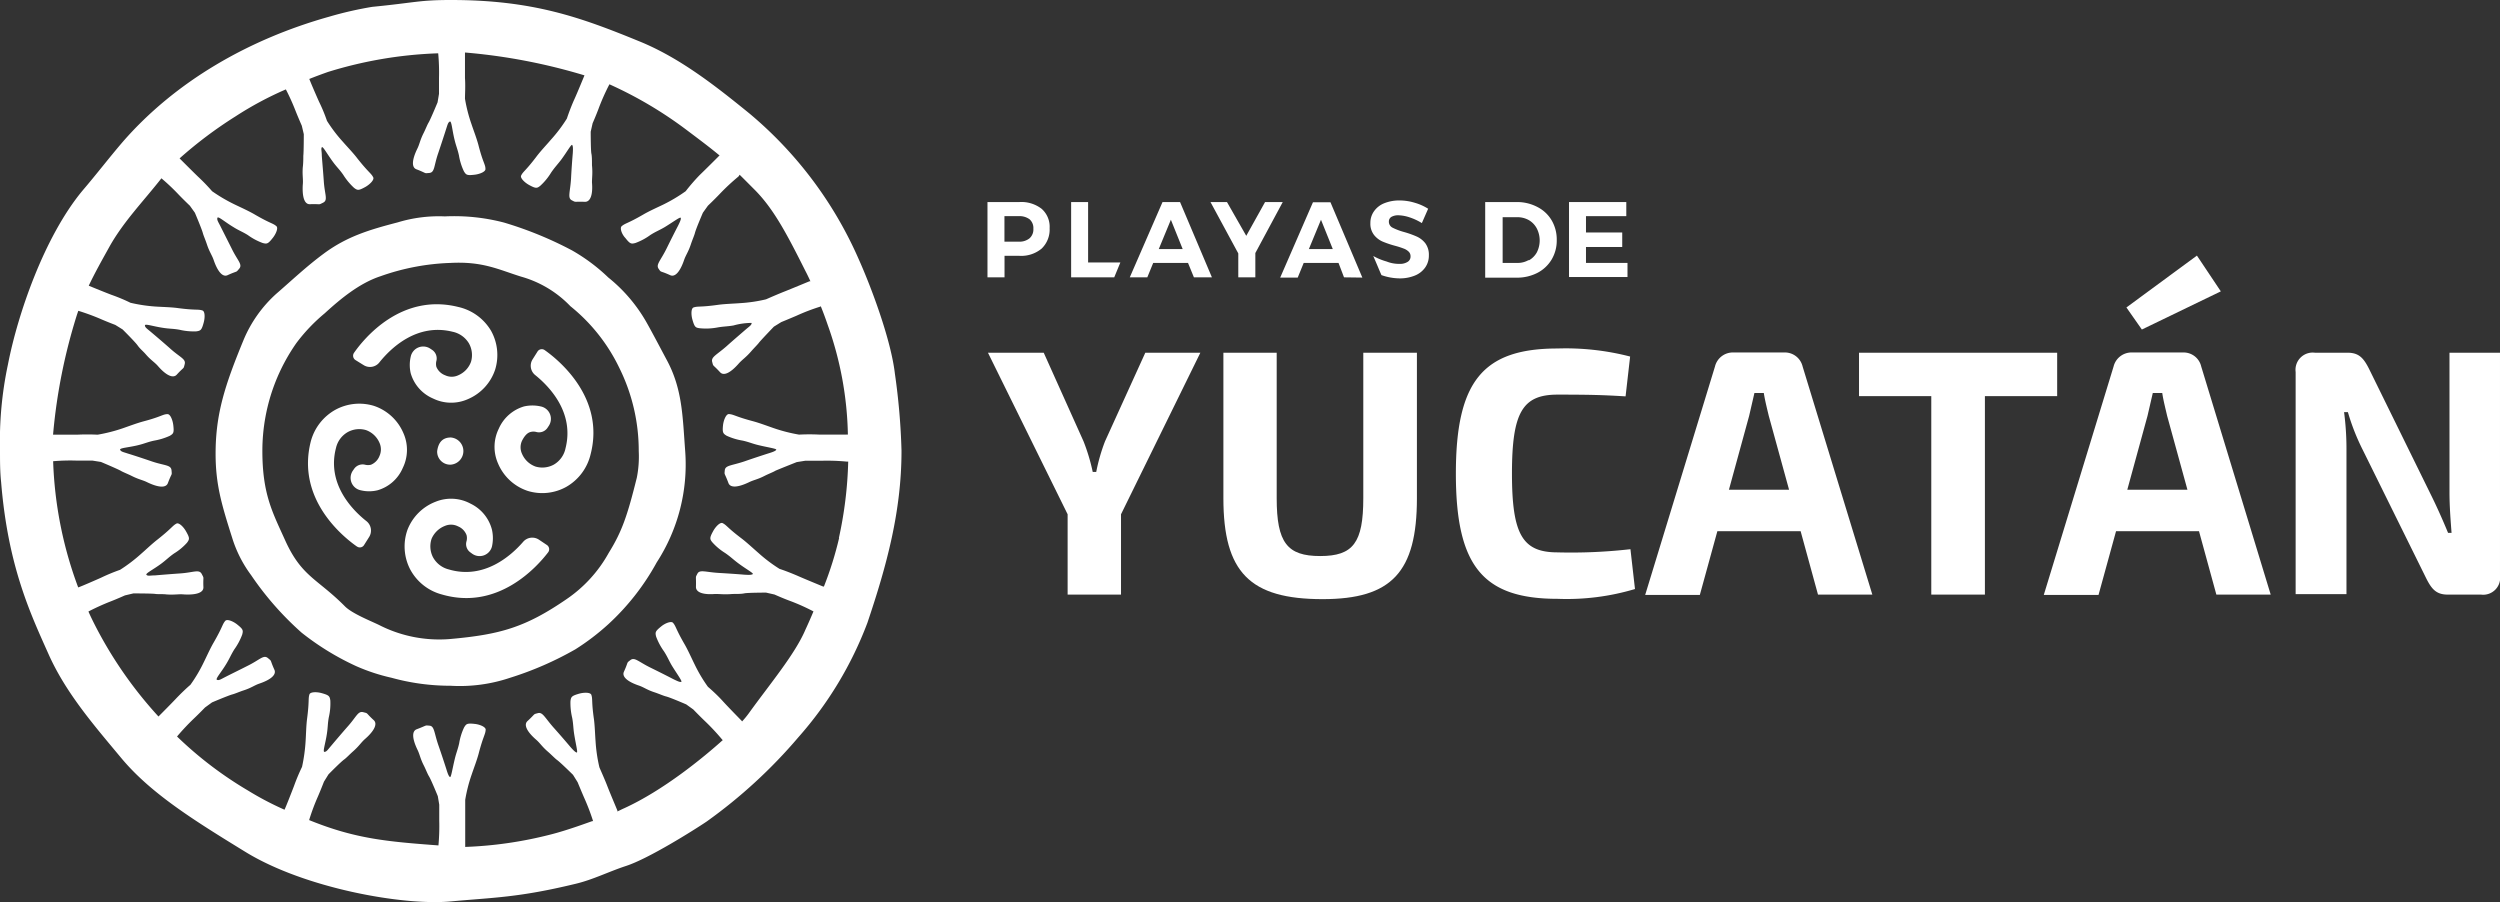
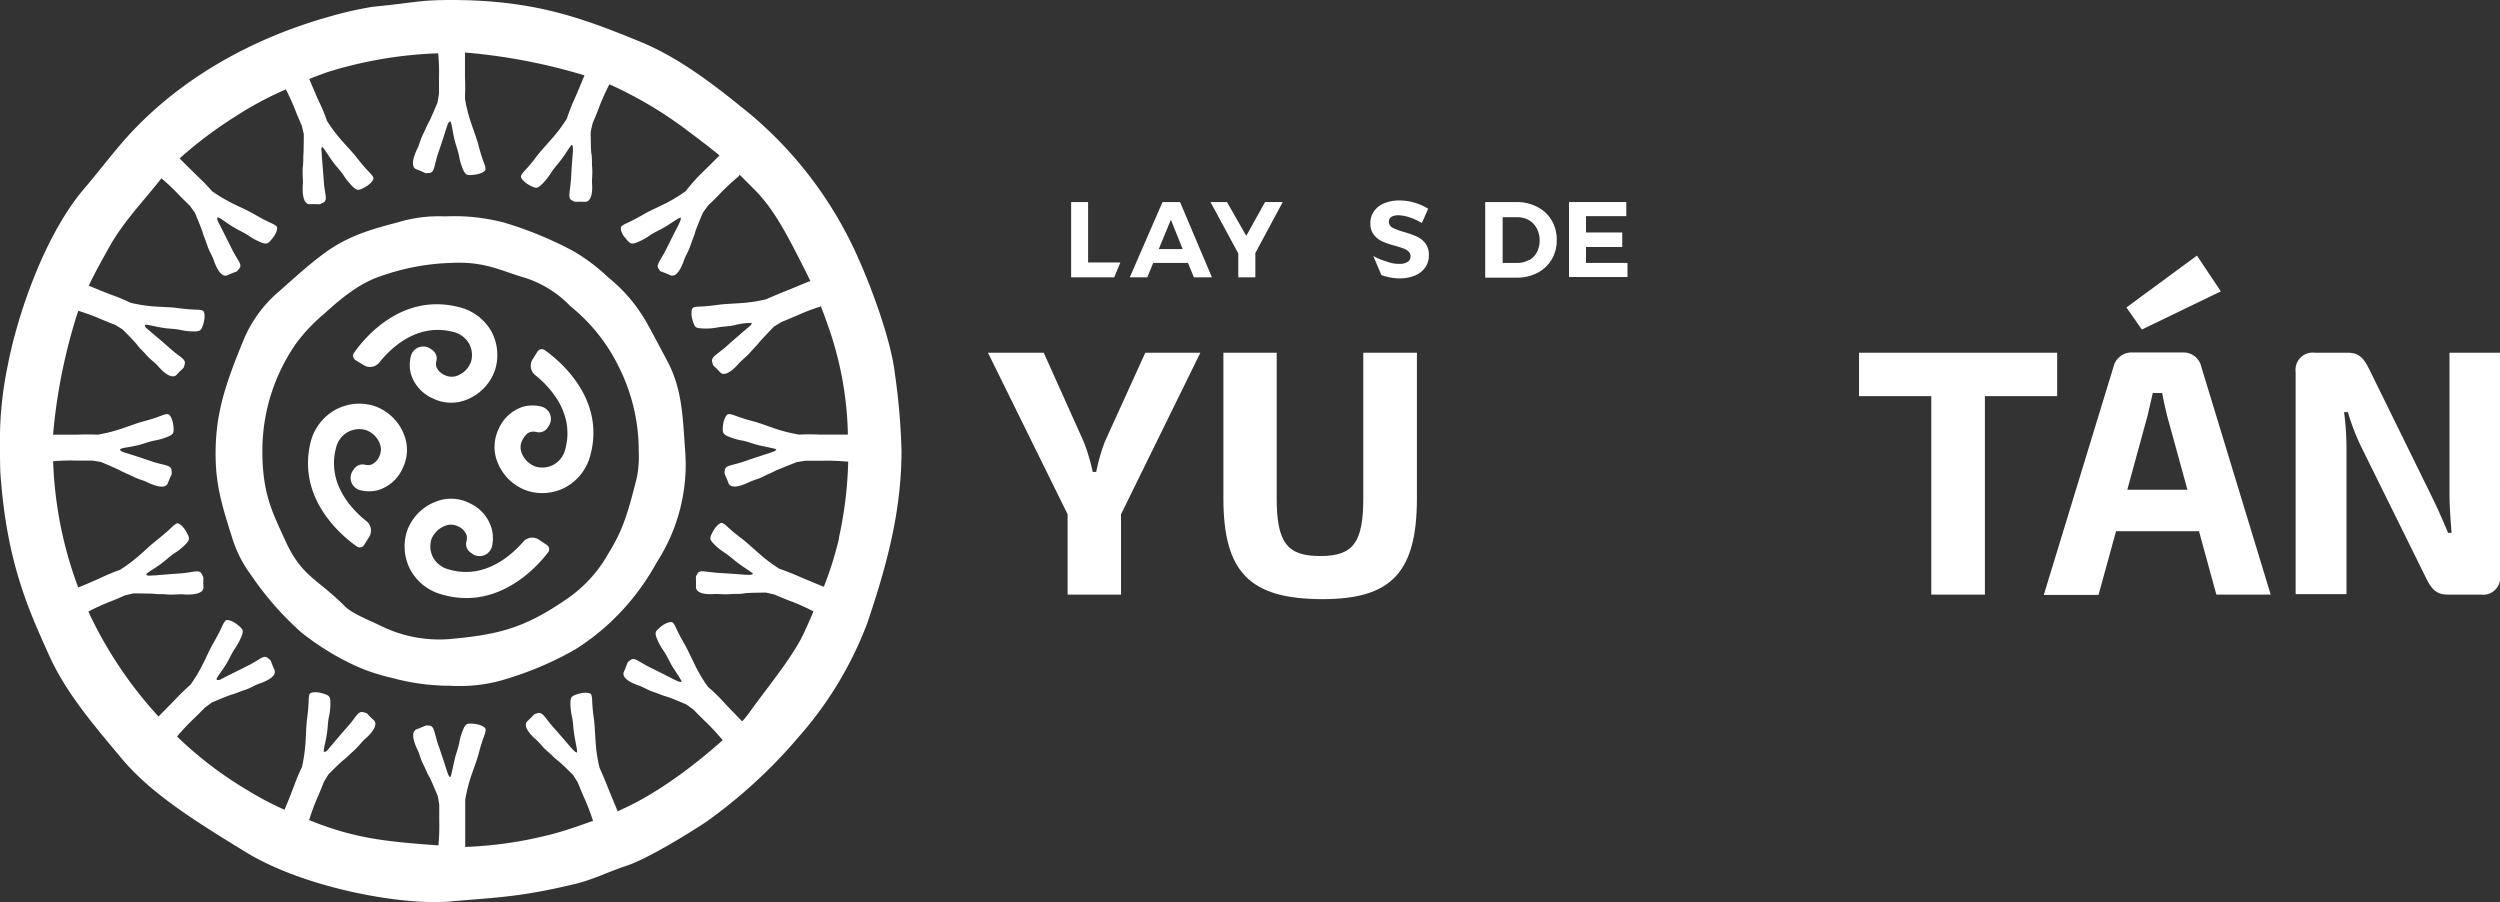
<svg xmlns="http://www.w3.org/2000/svg" viewBox="0 0 313.78 113.24">
  <rect x="0" y="0" width="313.78" height="113.24" fill="#333333" stroke="none" />
  <g fill="#fff">
    <path d="m140.7 64.55v10.08h-6.7v-10.08l-10-20.28h7l5 11.13a24 24 0 0 1 1.15 3.83h.44a22.85 22.85 0 0 1 1.1-3.83l5.06-11.13h6.91z" />
    <path d="m177.84 62.53c0 9.28-3.17 12.67-11.84 12.67-9.15 0-12.45-3.39-12.45-12.67v-18.26h6.69v18.26c0 5.59 1.32 7.26 5.46 7.26s5.41-1.67 5.41-7.26v-18.26h6.73z" />
-     <path d="m204.6 44.75-.57 5c-2.86-.18-4.71-.22-8.54-.22-4.4 0-5.72 2.24-5.72 9.9s1.32 9.9 5.72 9.9a65.92 65.92 0 0 0 9.15-.4l.57 5a29.82 29.82 0 0 1 -9.72 1.23c-9.38 0-12.76-4.14-12.76-15.71s3.38-15.71 12.76-15.71a32.25 32.25 0 0 1 9.11 1.01z" />
-     <path d="m226 66.67h-10.45l-2.2 8h-6.86l8.76-28.67a2.31 2.31 0 0 1 2.33-1.76h6.34a2.29 2.29 0 0 1 2.33 1.76l8.75 28.63h-6.82zm-1.45-5.2-2.55-9.28c-.22-.93-.48-1.94-.62-2.86h-1.18l-.66 2.86-2.54 9.28z" />
    <path d="m258.2 49.72h-9.07v24.91h-6.73v-24.91h-9.07v-5.45h24.87z" />
    <path d="m276 66.67h-10.41l-2.2 8h-6.87l8.76-28.67a2.32 2.32 0 0 1 2.33-1.76h6.39a2.27 2.27 0 0 1 2.28 1.76l8.72 28.63h-6.82zm-7.17-25.31-1.94-2.77 8.85-6.51 3 4.49zm5.72 20.11-2.55-9.28c-.21-.93-.48-1.94-.61-2.86h-1.19l-.66 2.86-2.54 9.28z" />
    <path d="m313.78 72.21a2.13 2.13 0 0 1 -2.38 2.42h-4.18c-1.41 0-2-.66-2.68-2l-8-16.19a27.29 27.29 0 0 1 -1.85-4.71h-.48a35.64 35.64 0 0 1 .3 4.84v18h-6.38v-27.88a2.16 2.16 0 0 1 2.42-2.42h4.1c1.41 0 2 .66 2.68 2l7.73 15.73c.66 1.32 1.5 3.17 2.2 4.88h.44c-.13-1.71-.26-3.39-.26-5.1v-17.51h6.34z" />
-     <path d="m130.74 26.21a3 3 0 0 1 1 2.43 3.31 3.31 0 0 1 -1 2.56 4 4 0 0 1 -2.79.91h-1.87v2.7h-2.14v-9.45h4a4.15 4.15 0 0 1 2.8.85zm-1.52 3.7a1.48 1.48 0 0 0 .48-1.2 1.46 1.46 0 0 0 -.48-1.19 2.14 2.14 0 0 0 -1.38-.39h-1.77v3.2h1.77a2 2 0 0 0 1.38-.42z" />
    <path d="m134.44 25.36h2.13v7.58h4.05l-.77 1.87h-5.41z" />
    <path d="m149.85 34.81-.74-1.81h-4.37l-.74 1.81h-2.2l4.11-9.45h2.2l4 9.45zm-4.41-3.55h3l-1.48-3.68z" />
    <path d="m161 25.36-3.44 6.4v3.05h-2.14v-3l-3.49-6.45h2.07l2.42 4.24 2.36-4.24z" />
-     <path d="m168.69 34.81-.69-1.81h-4.37l-.75 1.84h-2.2l4.11-9.45h2.2l4 9.45zm-4.41-3.55h3l-1.48-3.68z" />
    <path d="m176.92 27.28a4.88 4.88 0 0 0 -1.4-.26 1.71 1.71 0 0 0 -.88.2.67.67 0 0 0 -.32.59.84.84 0 0 0 .47.77 7.79 7.79 0 0 0 1.43.54 11.84 11.84 0 0 1 1.6.57 2.86 2.86 0 0 1 1.08.85 2.41 2.41 0 0 1 .44 1.5 2.58 2.58 0 0 1 -.48 1.56 2.92 2.92 0 0 1 -1.31 1 5 5 0 0 1 -1.91.34 7 7 0 0 1 -2.25-.41s-.13-.28-.51-1.19c-.15-.36-.52-1.21-.52-1.21a7.58 7.58 0 0 0 1.67.69 4.24 4.24 0 0 0 1.64.3 1.78 1.78 0 0 0 1-.25.77.77 0 0 0 .37-.7.79.79 0 0 0 -.25-.6 1.77 1.77 0 0 0 -.63-.38 10.43 10.43 0 0 0 -1.06-.34 12.07 12.07 0 0 1 -1.59-.54 2.82 2.82 0 0 1 -1.06-.83 2.28 2.28 0 0 1 -.45-1.48 2.48 2.48 0 0 1 .46-1.49 2.84 2.84 0 0 1 1.28-1 5 5 0 0 1 1.92-.35 6.55 6.55 0 0 1 1.91.29 6.45 6.45 0 0 1 1.68.75l-.79 1.8a7.17 7.17 0 0 0 -1.54-.72z" />
    <path d="m193 26a4.36 4.36 0 0 1 1.76 1.67 4.75 4.75 0 0 1 .63 2.45 4.64 4.64 0 0 1 -.64 2.45 4.46 4.46 0 0 1 -1.79 1.68 5.59 5.59 0 0 1 -2.62.6h-3.93v-9.49h4a5.45 5.45 0 0 1 2.59.64zm-1.11 6.68a2.6 2.6 0 0 0 1-1 3.31 3.31 0 0 0 0-3 2.62 2.62 0 0 0 -1-1.05 2.92 2.92 0 0 0 -1.45-.37h-1.84v5.74h1.93a2.71 2.71 0 0 0 1.33-.36z" />
    <path d="m196.93 25.36h7.19v1.77h-5.06v2.05h4.55v1.82h-4.55v2h5.21v1.77h-7.34z" />
    <path d="m86 56.62c-.33-4.43-.35-7.8-2.32-11.45-.62-1.16-2-3.79-2.65-4.91a19.64 19.64 0 0 0 -4.68-5.43 22.87 22.87 0 0 0 -4.55-3.4 46.56 46.56 0 0 0 -8.52-3.49 24.67 24.67 0 0 0 -7.44-.78 17.7 17.7 0 0 0 -5.92.75c-3.58.93-6.36 1.77-9.24 3.89-2.24 1.65-4.21 3.53-6 5.07a16.17 16.17 0 0 0 -4.13 5.85c-2.3 5.59-3.49 9.2-3.49 14.22 0 3.84.74 6.34 2.08 10.56a15.5 15.5 0 0 0 2.38 4.69 38.56 38.56 0 0 0 6.34 7.22 33.39 33.39 0 0 0 6.85 4.2 23.81 23.81 0 0 0 4.44 1.46 27.69 27.69 0 0 0 7.38 1 19.77 19.77 0 0 0 7.49-1 41.34 41.34 0 0 0 8.21-3.58 29.62 29.62 0 0 0 4.13-3.15 30.18 30.18 0 0 0 6.07-7.76 22.58 22.58 0 0 0 3.57-13.96zm-51.48-8.55a23.76 23.76 0 0 1 2.67-5 21.83 21.83 0 0 1 3.57-3.75c2-1.83 4.36-3.78 7-4.65a29 29 0 0 1 8.79-1.67c4.06-.21 6 .83 8.85 1.72a13.67 13.67 0 0 1 6.19 3.71 22.34 22.34 0 0 1 6.13 7.72 23.42 23.42 0 0 1 2.45 10.47 13.59 13.59 0 0 1 -.24 3.33c-1.18 4.74-1.85 6.74-3.52 9.43a16.92 16.92 0 0 1 -5.3 5.82c-5.17 3.55-8.34 4.44-14.56 5a16.58 16.58 0 0 1 -9-1.77c-1.15-.55-3.36-1.43-4.25-2.32-3.48-3.51-5.46-3.71-7.54-8.36-1.56-3.45-2.83-5.75-2.83-11.16a23.67 23.67 0 0 1 1.59-8.52z" />
    <path d="m112.32 46.9c-.5-4.3-3-10.94-4.56-14.41a49.89 49.89 0 0 0 -13.7-18.25c-4.28-3.48-8.75-7-13.86-9.07-7.33-3-13.31-5.17-23.62-5.17-4 0-4.44.33-9.86.86a45.72 45.72 0 0 0 -5.42 1.24c-10.05 2.82-19.3 8.11-25.94 15.76-1.71 2-3.28 4.05-5 6.06-4.82 5.81-8.14 15.54-9.36 21.81a46.53 46.53 0 0 0 -1 10.85c0 1.31 0 2.62.14 3.92.86 10.61 3.71 16.58 5.96 21.62 2.18 4.88 5.72 8.94 9.1 13 3.71 4.46 9.11 7.82 15.61 11.81 7.41 4.55 19.78 6.77 25.77 6.21 5.4-.5 8.48-.47 15.66-2.21 2.19-.52 4.21-1.55 6.33-2.24 2.86-.93 8.52-4.5 10.1-5.56a63.72 63.72 0 0 0 11.54-10.6 46.3 46.3 0 0 0 8.66-14.36c2.43-7.21 4.28-14 4.28-21.6a82.92 82.92 0 0 0 -.83-9.67zm-7 20.62a43.63 43.63 0 0 1 -1.91 6.1h-.09s-2.22-.91-3.06-1.28-1.83-.75-2.42-.94a19.06 19.06 0 0 1 -2.65-2c-.56-.48-1.4-1.27-2.09-1.8-1.83-1.38-1.87-1.67-2.4-1.94-.31-.15-.88.43-1.19 1-.46.84-.44 1-.1 1.41a7.3 7.3 0 0 0 1.59 1.33c.69.47 1 .8 1.64 1.28 1 .75 2 1.28 1.84 1.38s-.45.11-1.06.07c-.82-.07-2-.15-3.19-.22-1.7-.1-2.41-.46-2.7.1s-.14.18-.18 1.66c0 .68.88 1 2.42.88.67 0 1.14.09 2.18 0 .56 0 1.16 0 1.48-.08.51-.09 2.72-.09 2.72-.09l1.06.24s1 .45 1.89.78a25.5 25.5 0 0 1 3 1.34c-.32.76-.65 1.52-1 2.27-1.31 3.09-4.43 6.79-7.09 10.48a11.14 11.14 0 0 1 -.87 1.06.75.75 0 0 0 -.14-.17s-1.64-1.67-2.28-2.38-1.4-1.4-1.87-1.8a18.73 18.73 0 0 1 -1.68-2.84c-.33-.66-.8-1.72-1.23-2.47-1.16-2-1.08-2.27-1.47-2.72-.23-.25-1 .05-1.49.46-.74.6-.76.73-.63 1.27a7.87 7.87 0 0 0 1 1.87c.45.7.58 1.1 1 1.81.67 1.08 1.31 1.94 1.16 2s-.45-.07-1-.34c-.73-.38-1.82-.93-2.86-1.44-1.53-.75-2-1.36-2.53-.95s-.2.11-.81 1.46c-.28.62.44 1.25 1.89 1.74.64.22 1 .54 2 .86.53.18 1.07.42 1.39.5.51.12 2.54 1 2.54 1l.89.64s.77.8 1.44 1.44a28.18 28.18 0 0 1 2.22 2.38h.06c-2.41 2.17-7.46 6.33-12.43 8.59-.19.08-.46.22-.82.39 0 0 0-.08 0-.11s-.93-2.21-1.26-3.07-.77-1.82-1-2.37a19.43 19.43 0 0 1 -.48-3.27c-.06-.73-.09-1.89-.2-2.74-.33-2.28-.14-2.52-.33-3.08-.11-.32-.92-.32-1.55-.14-.92.27-1 .39-1.07.93a8 8 0 0 0 .22 2.11c.15.82.12 1.24.25 2.06.2 1.26.48 2.3.32 2.28s-.39-.24-.79-.69c-.53-.63-1.33-1.56-2.1-2.42-1.13-1.27-1.38-2-2-1.83s-.22 0-1.3 1c-.49.46-.07 1.32 1.09 2.33.51.44.74.88 1.53 1.55.42.37.83.8 1.1 1 .42.3 2 1.86 2 1.86l.58.93s.41 1 .79 1.88a27.61 27.61 0 0 1 1.15 3h-.1c-.4.13-3 1.11-5.11 1.65a50.28 50.28 0 0 1 -10.84 1.59s0-2.39 0-3.31 0-2 0-2.6a19.18 19.18 0 0 1 .82-3.2c.23-.69.65-1.78.87-2.61.58-2.22.84-2.37.88-3 0-.34-.72-.65-1.37-.72-1-.11-1.06 0-1.34.44a7.54 7.54 0 0 0 -.62 2c-.18.81-.37 1.19-.56 2-.3 1.25-.45 2.3-.59 2.23s-.27-.37-.46-1c-.25-.78-.63-1.94-1-3-.55-1.6-.49-2.4-1.12-2.45s-.21-.07-1.6.45c-.63.24-.57 1.19.1 2.58.3.61.34 1.09.81 2 .25.5.46 1.06.64 1.34.27.44 1.1 2.48 1.1 2.48l.18 1.07s0 1.12 0 2a26.6 26.6 0 0 1 -.1 3.11c-6.42-.48-10.44-.82-16.23-3.18a26.6 26.6 0 0 1 1.09-2.93c.37-.85.77-1.89.77-1.89l.57-.92s1.55-1.58 2-1.89c.26-.19.67-.63 1.09-1 .78-.69 1-1.12 1.52-1.57 1.14-1 1.57-1.88 1.07-2.34-1.09-1-.63-.82-1.31-1s-.85.57-2 1.84c-.77.88-1.56 1.81-2.09 2.44-.39.46-.52.68-.78.7s.11-1 .3-2.28c.13-.82.09-1.24.24-2.06a7.63 7.63 0 0 0 .19-2.11c-.08-.54-.15-.66-1.07-.92-.63-.18-1.44-.17-1.55.15-.18.56 0 .8-.3 3.07-.11.86-.13 2-.18 2.75a21 21 0 0 1 -.45 3.28 24.44 24.44 0 0 0 -1 2.38c-.29.76-1 2.58-1.2 3a38.18 38.18 0 0 1 -4.57-2.4 47.56 47.56 0 0 1 -8.92-6.79 29 29 0 0 1 2.06-2.2c.68-.64 1.45-1.44 1.45-1.44l.88-.64s2-.85 2.54-1c.32-.08.86-.32 1.4-.5 1-.32 1.36-.64 2-.86 1.45-.49 2.17-1.12 1.89-1.74-.61-1.35-.26-1-.81-1.46s-1 .2-2.52.95c-1 .51-2.13 1.06-2.87 1.44-.53.27-.74.43-1 .34s.5-.9 1.16-2c.43-.71.57-1.11 1-1.81a8 8 0 0 0 1-1.87c.14-.54.12-.67-.63-1.27-.51-.41-1.26-.71-1.49-.46-.39.45-.31.73-1.46 2.72-.44.75-.91 1.81-1.24 2.47a18.73 18.73 0 0 1 -1.68 2.84c-.47.4-1.18 1.07-1.87 1.8-.5.53-1.69 1.73-2.14 2.18a51.82 51.82 0 0 1 -8.24-12c-.19-.39-.38-.78-.55-1.18a29.16 29.16 0 0 1 2.7-1.23c.86-.33 1.88-.79 1.88-.79l1.06-.25s2.2 0 2.72.06c.32.06.91 0 1.47.07 1 .07 1.51-.07 2.19 0 1.53.08 2.43-.23 2.41-.9-.06-1.49.13-1-.2-1.65s-1-.21-2.69-.09c-1.16.08-2.38.18-3.2.25-.6 0-.85.11-1.05-.06s.8-.64 1.83-1.4c.66-.49.94-.81 1.62-1.29a7.25 7.25 0 0 0 1.63-1.35c.33-.45.36-.58-.11-1.41-.32-.58-.89-1.14-1.2-1-.52.27-.56.56-2.38 2-.69.53-1.52 1.33-2.08 1.81a19.78 19.78 0 0 1 -2.63 2 23.28 23.28 0 0 0 -2.41 1c-.68.3-2.27 1-2.84 1.21-.06-.14-.11-.28-.16-.42a49.88 49.88 0 0 1 -2.99-15.42 24.92 24.92 0 0 1 2.93-.08h2l1.07.17s2 .84 2.49 1.11c.28.17.83.38 1.34.63.92.47 1.41.52 2 .82 1.38.66 2.33.73 2.57.1.52-1.39.52-.89.46-1.6s-.85-.58-2.45-1.12c-1.11-.38-2.26-.76-3.05-1-.57-.19-.83-.22-.95-.46s1-.28 2.23-.58c.81-.19 1.18-.39 2-.57a8 8 0 0 0 2-.61c.47-.28.55-.39.44-1.34-.08-.66-.38-1.4-.73-1.38-.58 0-.73.3-2.95.89-.84.22-1.92.63-2.62.87a20.29 20.29 0 0 1 -3.2.82 25.33 25.33 0 0 0 -2.59 0c-.73 0-2.36 0-3 0a70.26 70.26 0 0 1 3-15.06c.06-.17.11-.33.17-.49a28.13 28.13 0 0 1 2.74 1c.86.38 1.9.77 1.9.77l.92.57s1.57 1.56 1.88 2 .63.67 1 1.09c.68.79 1.12 1 1.57 1.52 1 1.15 1.88 1.57 2.34 1.07 1-1.09.82-.63 1-1.31s-.57-.84-1.85-2c-.87-.77-1.8-1.56-2.43-2.09-.46-.39-.69-.52-.71-.78s1 .11 2.28.3c.82.13 1.24.09 2.07.24a7.85 7.85 0 0 0 2.1.2c.55-.08.67-.16.92-1.08.18-.63.18-1.43-.15-1.54-.56-.19-.79 0-3.07-.3-.86-.12-2-.14-2.75-.19a19.58 19.58 0 0 1 -3.22-.48c-.56-.28-1.45-.67-2.39-1-.69-.26-2.26-.9-2.84-1.14.76-1.61 1.64-3.17 2.56-4.83 1.76-3.18 4.33-5.8 6.56-8.65a25.73 25.73 0 0 1 2.12 2c.64.67 1.45 1.44 1.45 1.44l.63.88s.85 2 1 2.55c.08.31.32.85.5 1.39.33 1 .64 1.36.86 2 .5 1.46 1.13 2.18 1.74 1.9 1.36-.62 1-.27 1.46-.81s-.2-1-.94-2.53l-1.44-2.86c-.28-.54-.43-.75-.35-1s.9.5 2 1.16c.7.44 1.11.57 1.81 1a7.62 7.62 0 0 0 1.87 1c.53.14.67.12 1.26-.63.41-.51.72-1.26.46-1.48-.44-.39-.73-.31-2.72-1.47-.75-.44-1.8-.91-2.46-1.23a20.3 20.3 0 0 1 -2.89-1.69 24.23 24.23 0 0 0 -1.8-1.86c-.58-.56-1.94-1.92-2.28-2.26a52.88 52.88 0 0 1 7-5.26 42.54 42.54 0 0 1 6.34-3.4 28 28 0 0 1 1.21 2.68c.34.86.79 1.88.79 1.88l.25 1.06s0 2.21-.06 2.72c0 .32 0 .92-.07 1.48-.07 1 .08 1.5 0 2.18-.08 1.53.22 2.44.9 2.41 1.48-.05 1 .13 1.65-.19s.2-1 .09-2.7c-.08-1.16-.19-2.38-.25-3.2 0-.6-.12-.85 0-1.05s.64.8 1.4 1.83c.49.67.82.94 1.29 1.62a8 8 0 0 0 1.36 1.64c.44.33.57.35 1.41-.11.57-.32 1.14-.9 1-1.2-.26-.53-.56-.57-2-2.39-.52-.69-1.33-1.52-1.81-2.08a18.55 18.55 0 0 1 -2-2.63c-.2-.59-.55-1.5-1-2.41-.31-.69-1-2.28-1.22-2.85.93-.37 1.73-.66 2.32-.87a52.41 52.41 0 0 1 13.86-2.35 26.62 26.62 0 0 1 .1 3.09v2l-.18 1.07s-.83 2-1.1 2.49c-.18.28-.39.84-.64 1.34-.47.92-.51 1.41-.81 2-.67 1.38-.73 2.34-.1 2.57 1.39.53.89.52 1.6.46s.57-.85 1.12-2.45c.37-1.1.75-2.26 1-3.05.19-.57.23-.82.46-.95s.29 1 .59 2.23c.19.81.38 1.19.56 2a7.54 7.54 0 0 0 .62 2c.28.47.39.55 1.34.44.65-.07 1.4-.38 1.37-.72 0-.59-.3-.74-.88-3-.22-.84-.64-1.92-.87-2.62a19.18 19.18 0 0 1 -.82-3.2c0-.61.07-1.59 0-2.59 0-.81 0-2.75 0-3.21a72.73 72.73 0 0 1 15 2.87c-.09.21-.92 2.24-1.27 3s-.75 1.84-.94 2.42a18.47 18.47 0 0 1 -2 2.65c-.48.57-1.28 1.41-1.8 2.1-1.38 1.83-1.68 1.87-1.94 2.4-.15.3.42.87 1 1.19.84.46 1 .43 1.41.09a7.4 7.4 0 0 0 1.34-1.63c.47-.69.79-1 1.28-1.64.74-1 1.28-2 1.38-1.84s.11.45.07 1.05c-.07.82-.16 2-.22 3.2-.11 1.69-.46 2.4.1 2.69s.18.14 1.66.19c.67 0 1-.89.87-2.42 0-.68.1-1.15 0-2.18 0-.56 0-1.16-.08-1.48-.08-.51-.08-2.72-.08-2.72l.24-1.06s.44-1 .77-1.89a27.67 27.67 0 0 1 1.34-3s0 0 0 0a50.65 50.65 0 0 1 9.83 5.84c1.65 1.24 2.81 2.11 4 3.1a.7.7 0 0 0 -.16.14s-1.69 1.69-2.36 2.33a24.23 24.23 0 0 0 -1.74 2.01 20 20 0 0 1 -2.84 1.69c-.66.32-1.72.79-2.47 1.23-2 1.16-2.27 1.08-2.72 1.47-.26.22 0 1 .46 1.48.59.75.73.77 1.26.63a7.62 7.62 0 0 0 1.87-1c.7-.45 1.11-.58 1.82-1 1.08-.66 1.94-1.31 2-1.16s-.07.46-.34 1c-.38.73-.93 1.82-1.44 2.86-.75 1.52-1.36 2-1 2.53s.11.19 1.46.81c.61.28 1.24-.44 1.74-1.9.22-.64.53-1 .86-2 .18-.54.42-1.08.5-1.39.12-.51 1-2.55 1-2.55l.63-.88s.81-.77 1.45-1.44a26.3 26.3 0 0 1 2.38-2.22 1.14 1.14 0 0 0 .15-.23c.59.58 1.25 1.25 2 2 2.36 2.42 4 5.58 6.28 10.12.2.38.4.8.61 1.26a.34.34 0 0 0 -.14 0s-2.21.92-3.07 1.26-1.82.76-2.37 1a18.74 18.74 0 0 1 -3.27.48c-.73.06-1.89.09-2.75.21-2.27.32-2.51.14-3.07.33-.32.11-.32.91-.14 1.54.27.93.38 1 .93 1.07a7.73 7.73 0 0 0 2.16-.09c.82-.15 1.24-.12 2.06-.26a8.55 8.55 0 0 1 2.28-.32c0 .27-.24.4-.7.79-.62.54-1.55 1.33-2.42 2.11-1.27 1.12-2 1.37-1.83 2s0 .22 1 1.3c.46.49 1.31.06 2.32-1.09.45-.51.88-.75 1.56-1.53.37-.43.8-.84 1-1.11s1.86-2 1.86-2l.92-.57s1-.41 1.89-.79a25.36 25.36 0 0 1 3-1.15l.08-.05c.31.77.6 1.55.85 2.29a43.17 43.17 0 0 1 2.55 13.82.78.78 0 0 0 -.22 0s-2.39 0-3.31 0a25.46 25.46 0 0 0 -2.6 0 20.29 20.29 0 0 1 -3.2-.82c-.7-.24-1.78-.65-2.61-.87-2.22-.59-2.37-.85-3-.89-.34 0-.65.72-.73 1.38-.1.95 0 1.06.45 1.34a7.79 7.79 0 0 0 2 .61c.82.18 1.2.38 2 .57 1.24.3 2.3.44 2.23.58s-.37.27-1 .46c-.78.25-1.94.63-3 1-1.61.54-2.4.48-2.46 1.12s-.06.21.46 1.6c.24.63 1.19.56 2.57-.1.61-.3 1.1-.35 2-.82.5-.25 1.06-.46 1.33-.63.6-.26 2.67-1.08 2.67-1.08l1.07-.17s1.11 0 2 0a26.5 26.5 0 0 1 3.25.11h.14a50 50 0 0 1 -1.17 9.58z" />
    <path d="m57.53 38.53a6.41 6.41 0 0 1 4.11 3 6.24 6.24 0 0 1 .51 4.85 6.12 6.12 0 0 1 -3.43 3.72 5.15 5.15 0 0 1 -4.36-.08 4.93 4.93 0 0 1 -2.81-3.17 4.6 4.6 0 0 1 0-2.08 1.6 1.6 0 0 1 2.47-1l.24.16a1.29 1.29 0 0 1 .51 1.38 1.51 1.51 0 0 0 0 .73 1.9 1.9 0 0 0 1.1 1.06 1.93 1.93 0 0 0 1.65 0 2.91 2.91 0 0 0 1.6-1.7 3 3 0 0 0 -.25-2.28 3.13 3.13 0 0 0 -2.06-1.48c-4.5-1.12-7.77 2.07-9.18 3.83a1.5 1.5 0 0 1 -2 .35l-1-.62a.64.64 0 0 1 -.2-.91c1.27-1.83 5.95-7.55 13.1-5.76zm10.83 5.41a.63.63 0 0 0 -.9.19l-.63 1a1.5 1.5 0 0 0 .35 1.95c1.76 1.42 4.94 4.69 3.8 9.18a3.08 3.08 0 0 1 -1.48 2.06 3 3 0 0 1 -2.28.24 2.91 2.91 0 0 1 -1.7-1.6 1.94 1.94 0 0 1 0-1.64c.32-.63.67-1 1.07-1.1a1.39 1.39 0 0 1 .73 0 1.28 1.28 0 0 0 1.38-.5l.16-.24a1.59 1.59 0 0 0 -1-2.47 4.74 4.74 0 0 0 -2.08 0 5 5 0 0 0 -3.18 2.8 5.15 5.15 0 0 0 -.09 4.36 6.12 6.12 0 0 0 3.71 3.44 6.19 6.19 0 0 0 4.85-.5 6.4 6.4 0 0 0 3.06-4.1c1.81-7.01-3.89-11.75-5.77-13.07zm.44 25.38a.64.64 0 0 0 -.15-.91l-1-.67a1.51 1.51 0 0 0 -2 .28c-1.48 1.7-4.88 4.76-9.32 3.45a3.1 3.1 0 0 1 -2-1.56 3 3 0 0 1 -.16-2.29 3 3 0 0 1 1.69-1.62 1.94 1.94 0 0 1 1.64.07 1.9 1.9 0 0 1 1.06 1.1 1.55 1.55 0 0 1 0 .74 1.27 1.27 0 0 0 .45 1.4l.23.17a1.6 1.6 0 0 0 2.51-.9 4.82 4.82 0 0 0 0-2.08 5 5 0 0 0 -2.68-3.28 5.14 5.14 0 0 0 -4.36-.26 6.15 6.15 0 0 0 -3.58 3.57 6.26 6.26 0 0 0 .32 4.87 6.34 6.34 0 0 0 4 3.21c7.05 2.06 11.96-3.47 13.35-5.29zm-24-.73a.62.62 0 0 0 .9-.19l.63-1a1.51 1.51 0 0 0 -.35-2c-1.77-1.4-4.98-4.68-3.81-9.17a3.08 3.08 0 0 1 1.48-2 3 3 0 0 1 2.28-.25 2.91 2.91 0 0 1 1.7 1.6 2 2 0 0 1 0 1.65 1.94 1.94 0 0 1 -1.07 1.1 1.51 1.51 0 0 1 -.73 0 1.3 1.3 0 0 0 -1.38.51l-.16.23a1.59 1.59 0 0 0 1 2.47 4.46 4.46 0 0 0 2.08 0 4.92 4.92 0 0 0 3.18-2.8 5.15 5.15 0 0 0 .09-4.36 6.12 6.12 0 0 0 -3.71-3.44 6.28 6.28 0 0 0 -4.85.5 6.42 6.42 0 0 0 -3.08 4c-1.79 7.13 3.91 11.83 5.79 13.15z" />
-     <path d="m56.58 54.91c-1.2 0-1.59.84-1.71 1.71a1.63 1.63 0 0 0 1.71 1.7 1.71 1.71 0 0 0 0-3.41z" />
  </g>
</svg>